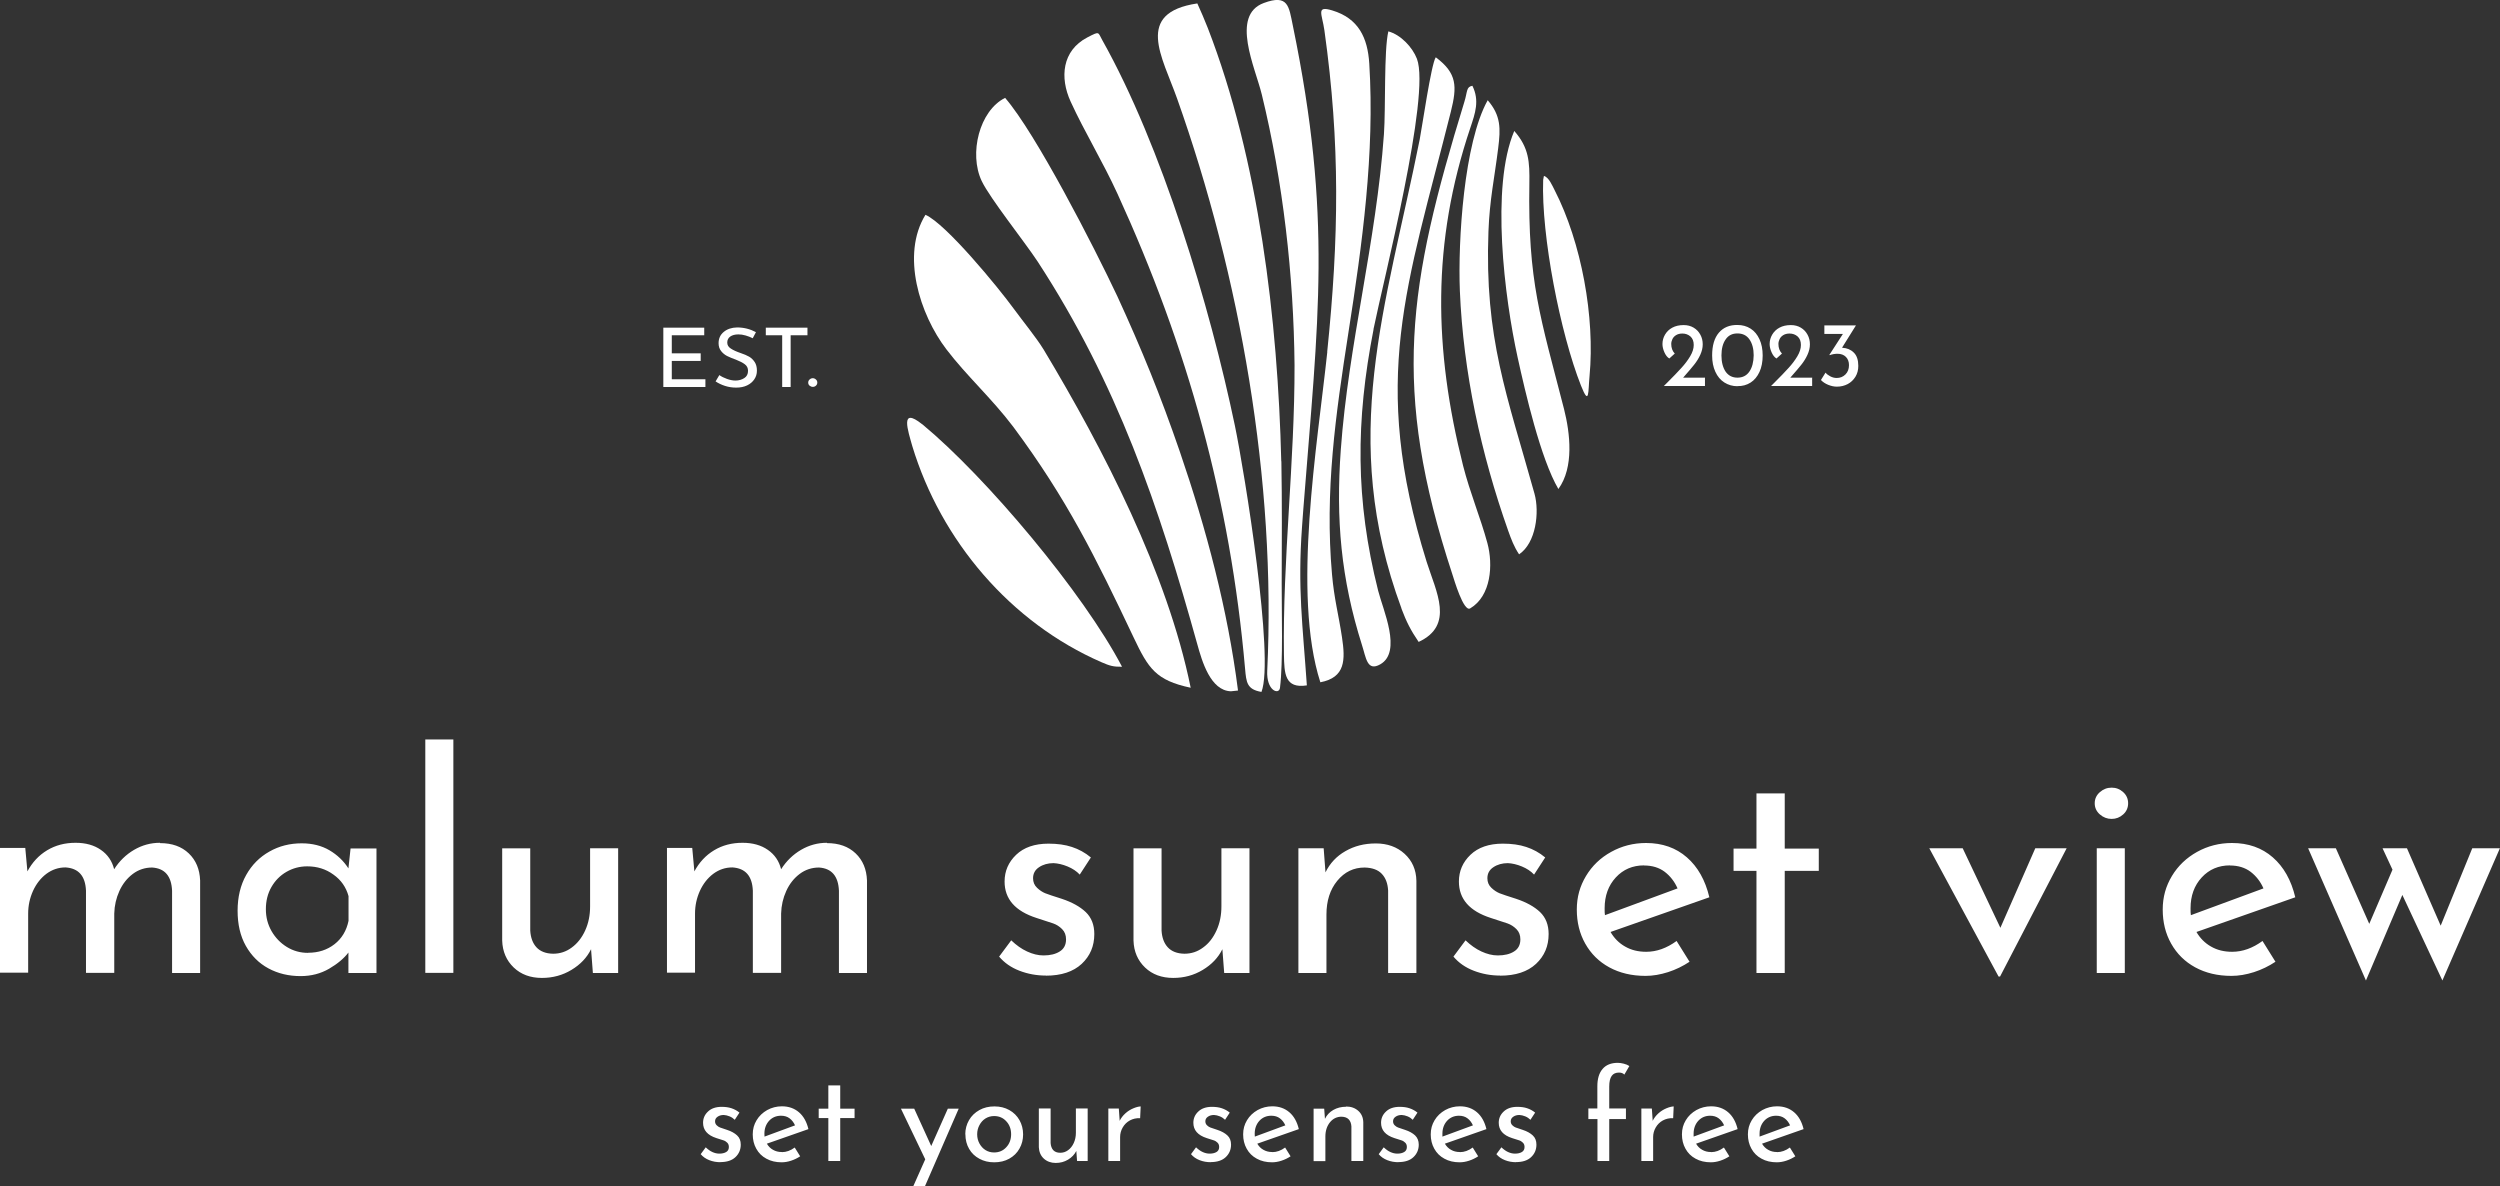
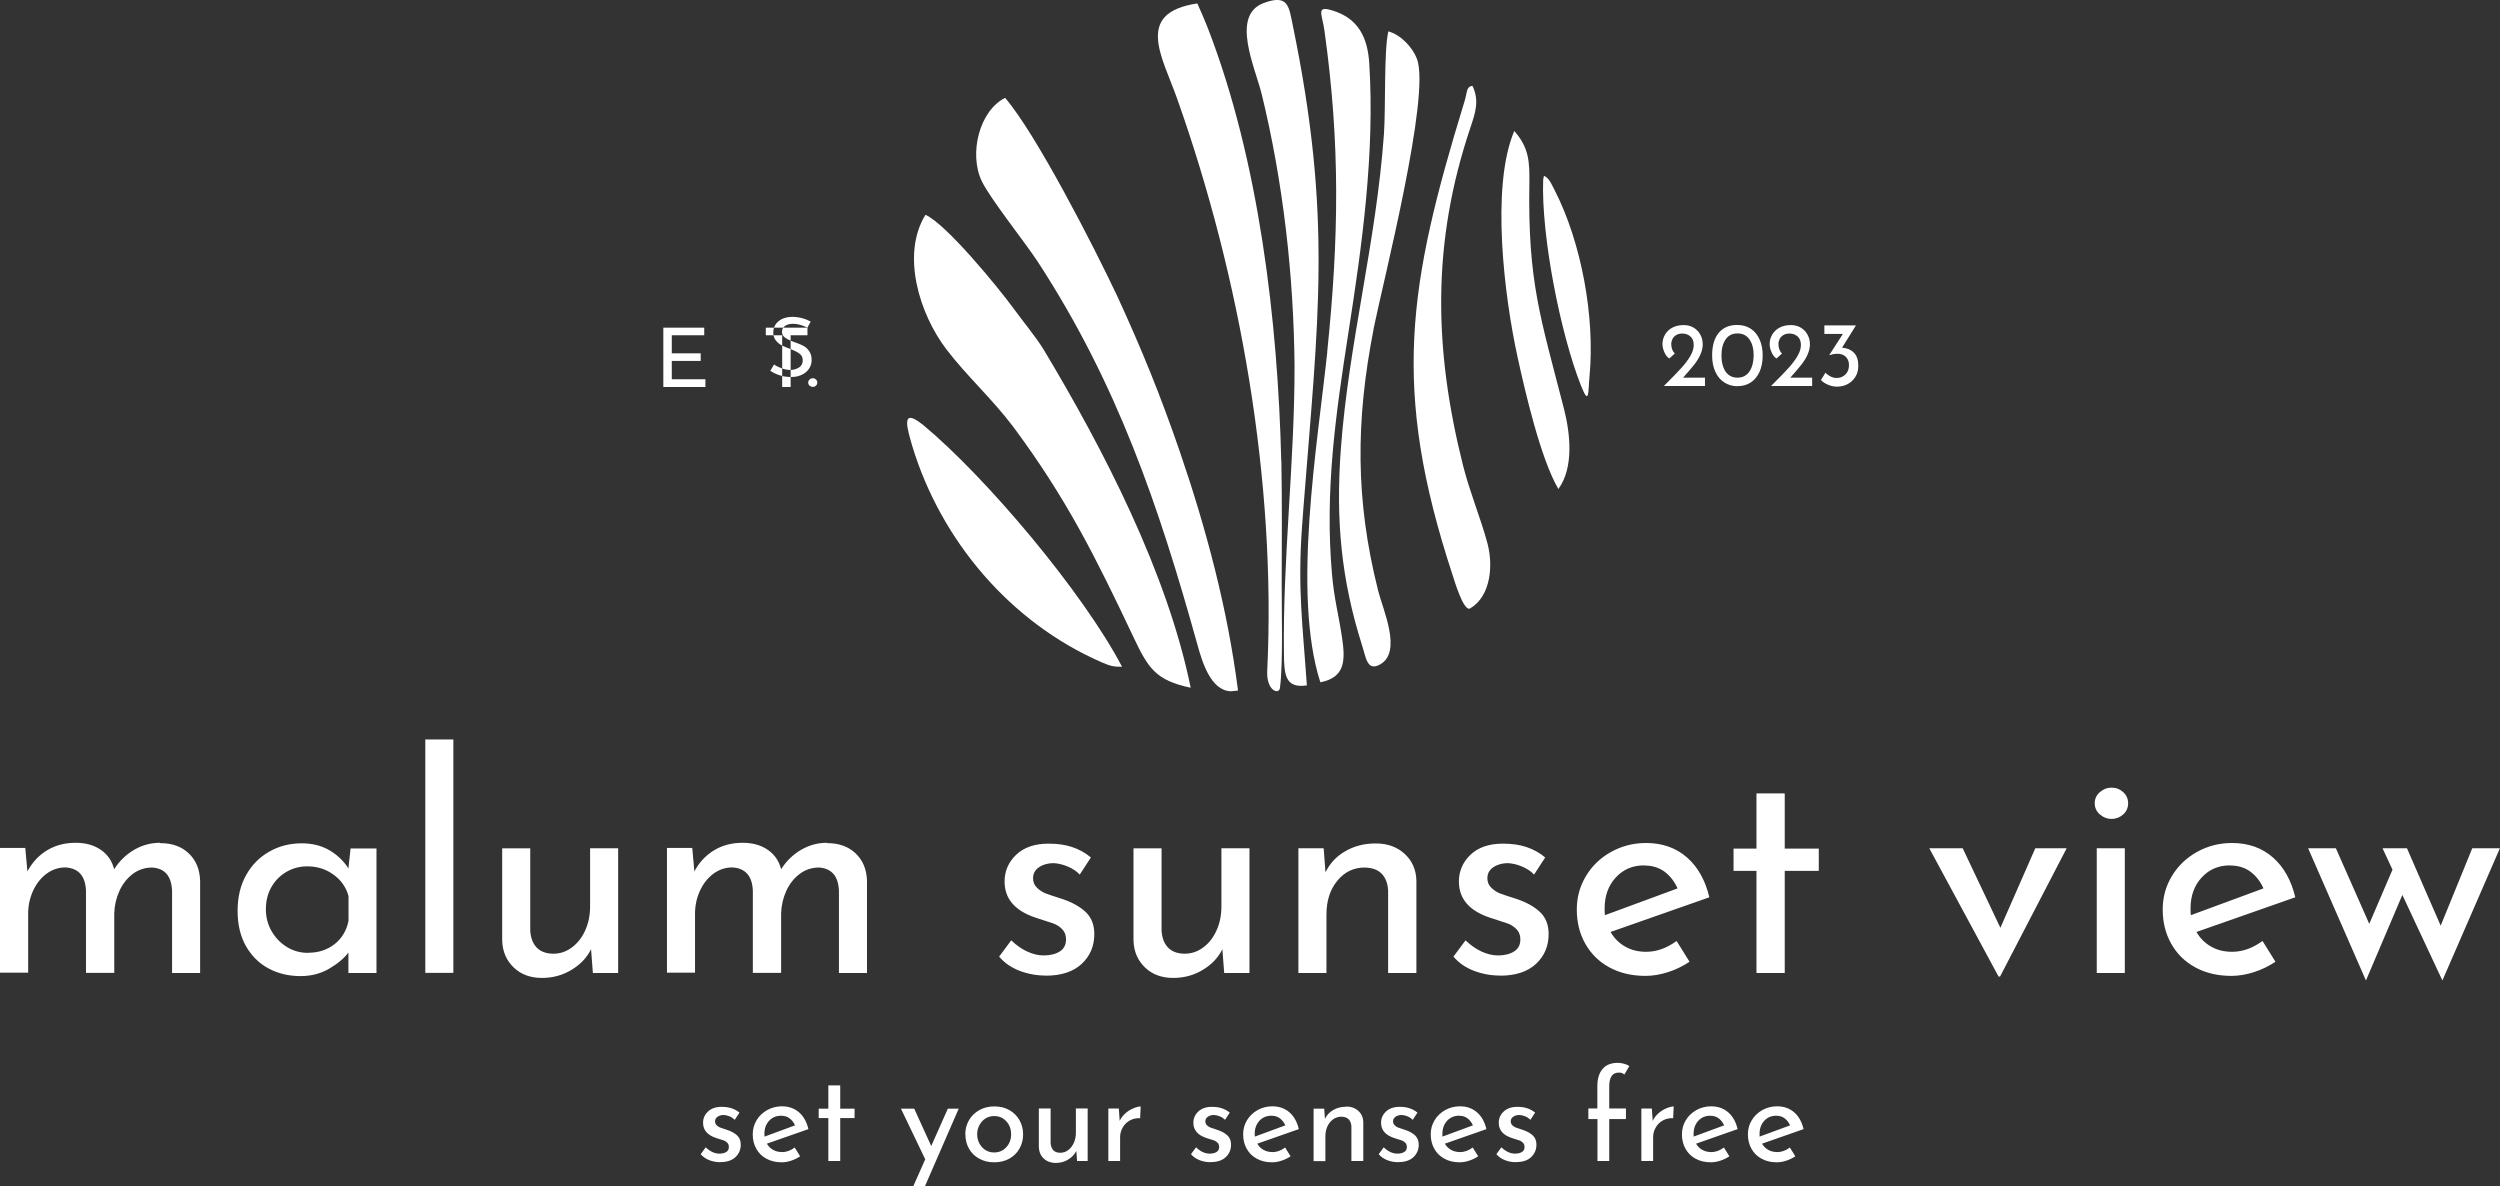
<svg xmlns="http://www.w3.org/2000/svg" id="Layer_2" data-name="Layer 2" viewBox="0 0 233.48 110.79">
  <rect x="0" y="0" width="233.48" height="110.79" fill="#333333" stroke="none" />
  <defs>
    <style>
      .cls-1 {
        fill: #fff;
        fill-rule: evenodd;
      }
    </style>
  </defs>
  <g id="Layer_2-2" data-name="Layer 2">
    <path class="cls-1" d="M233.47,79.22l-5.37,12.35-3.74-7.99-3.4,7.99-5.4-12.35h2.59l3.12,7.06,2.17-5.06-.93-2h2.28l3.15,7.23,2.95-7.23h2.59,0ZM208.26,80.82c-1.07,0-1.95.38-2.64,1.13s-1.04,1.71-1.04,2.87c0,.28,0,.5.03.65l6.78-2.5c-.28-.64-.68-1.15-1.2-1.55-.52-.39-1.16-.59-1.93-.59h0ZM208.46,88.89c.98,0,1.92-.34,2.84-1.01l1.21,1.94c-.62.41-1.29.74-2.01.97s-1.42.35-2.1.35c-1.29,0-2.42-.27-3.39-.8-.97-.53-1.71-1.27-2.24-2.21s-.79-2-.79-3.18.29-2.19.86-3.14,1.36-1.7,2.35-2.25,2.08-.83,3.26-.83c1.52,0,2.79.45,3.81,1.34s1.72,2.13,2.1,3.73l-9.23,3.24c.34.58.79,1.04,1.36,1.36.57.33,1.22.49,1.96.49h0ZM195.63,75.02c0-.41.16-.76.48-1.04.32-.28.68-.42,1.1-.42s.77.14,1.08.42.46.63.46,1.04-.15.76-.46,1.04c-.31.28-.67.42-1.08.42s-.78-.14-1.1-.42-.48-.63-.48-1.04ZM198.44,79.22v11.65h-2.62v-11.65h2.62ZM193.01,79.22l-6.22,11.98h-.14l-6.47-11.98h3.12l3.52,7.43,3.26-7.43h2.93ZM166.68,74.1v5.15h3.18v2.08h-3.18v9.54h-2.64v-9.54h-2.14v-2.08h2.14v-5.15h2.64ZM153.54,80.82c-1.07,0-1.95.38-2.64,1.13s-1.04,1.71-1.04,2.87c0,.28,0,.5.03.65l6.78-2.5c-.28-.64-.68-1.15-1.2-1.55-.52-.39-1.16-.59-1.93-.59h0ZM153.74,88.89c.98,0,1.92-.34,2.84-1.01l1.21,1.94c-.62.41-1.29.74-2.01.97s-1.42.35-2.1.35c-1.29,0-2.42-.27-3.39-.8-.97-.53-1.71-1.27-2.24-2.21s-.79-2-.79-3.18.29-2.19.86-3.14,1.35-1.7,2.35-2.25c.99-.55,2.08-.83,3.26-.83,1.52,0,2.79.45,3.81,1.34s1.72,2.13,2.1,3.73l-9.23,3.24c.34.58.79,1.04,1.36,1.36.57.33,1.22.49,1.96.49h0ZM140.1,91.11c-.86,0-1.68-.15-2.46-.45-.78-.3-1.41-.74-1.9-1.32l1.13-1.52c.47.45.96.8,1.48,1.04.52.24,1.03.37,1.53.37.62,0,1.13-.12,1.52-.37.39-.24.59-.62.59-1.13,0-.39-.12-.71-.37-.96-.24-.24-.52-.42-.83-.53s-.83-.28-1.56-.51c-1.99-.64-2.98-1.77-2.98-3.4,0-.98.36-1.81,1.08-2.5s1.73-1.04,3.02-1.04c.83,0,1.56.1,2.19.31.64.21,1.23.53,1.77.98l-1.04,1.6c-.3-.32-.68-.57-1.14-.76s-.9-.29-1.31-.31c-.52,0-.98.13-1.35.38-.38.25-.56.6-.56,1.03,0,.36.12.65.37.89s.5.4.76.51c.26.1.78.28,1.55.52.96.32,1.7.73,2.24,1.24.53.51.8,1.19.8,2.05,0,1.13-.39,2.05-1.18,2.79-.79.73-1.9,1.1-3.35,1.1h0ZM128.48,78.77c1.09,0,1.99.32,2.7.97.71.65,1.08,1.49,1.1,2.52v8.61h-2.64v-7.71c-.04-.66-.23-1.17-.59-1.55-.36-.38-.89-.57-1.6-.59-1.03,0-1.88.41-2.56,1.24-.68.83-1.01,1.88-1.01,3.15v5.46h-2.62v-11.65h2.36l.17,2.25c.41-.84,1.03-1.51,1.86-1.98.83-.48,1.77-.72,2.84-.72h-.01ZM116.69,79.22v11.65h-2.36l-.17-2.22c-.39.79-1,1.43-1.83,1.93s-1.74.75-2.76.75c-1.07,0-1.95-.32-2.63-.97s-1.05-1.49-1.08-2.52v-8.61h2.62v7.68c.04.66.23,1.18.58,1.56s.87.59,1.56.6c.64,0,1.22-.19,1.74-.58.53-.38.94-.91,1.25-1.59.31-.68.46-1.43.46-2.25v-5.43h2.62ZM97.67,91.11c-.86,0-1.68-.15-2.46-.45-.78-.3-1.41-.74-1.9-1.32l1.13-1.52c.47.45.96.8,1.48,1.04.52.24,1.03.37,1.53.37.62,0,1.13-.12,1.52-.37.39-.24.59-.62.59-1.13,0-.39-.12-.71-.37-.96s-.52-.42-.83-.53c-.31-.11-.83-.28-1.56-.51-1.99-.64-2.98-1.77-2.98-3.4,0-.98.36-1.81,1.08-2.5s1.73-1.04,3.02-1.04c.83,0,1.56.1,2.19.31.64.21,1.23.53,1.77.98l-1.04,1.6c-.3-.32-.68-.57-1.14-.76s-.9-.29-1.31-.31c-.52,0-.98.13-1.35.38-.38.25-.56.6-.56,1.03,0,.36.12.65.37.89s.5.4.76.51c.26.1.78.28,1.55.52.96.32,1.7.73,2.24,1.24.53.51.8,1.19.8,2.05,0,1.13-.39,2.05-1.18,2.79-.79.73-1.9,1.1-3.35,1.1h0ZM77.22,78.74c1.13,0,2.02.32,2.69.96.67.64,1.02,1.48,1.06,2.53v8.64h-2.62v-7.68c-.06-1.37-.68-2.09-1.86-2.17-.67,0-1.28.2-1.81.6s-.95.93-1.25,1.59c-.3.66-.46,1.36-.48,2.11v5.54h-2.64v-7.68c-.06-1.37-.69-2.09-1.91-2.17-.66,0-1.25.2-1.79.6-.53.4-.95.94-1.25,1.6-.3.67-.45,1.37-.45,2.12v5.51h-2.62v-11.65h2.36l.2,2.19c.45-.84,1.06-1.5,1.84-1.97s1.66-.7,2.66-.7c.94,0,1.73.22,2.36.66.64.44,1.05,1.05,1.24,1.81.49-.77,1.11-1.37,1.86-1.81.75-.44,1.56-.66,2.42-.66v.03ZM57.73,79.22v11.65h-2.36l-.17-2.22c-.39.79-1,1.43-1.83,1.93s-1.74.75-2.76.75c-1.07,0-1.95-.32-2.63-.97s-1.05-1.49-1.08-2.52v-8.61h2.62v7.68c.04.66.23,1.18.58,1.56.35.38.87.59,1.56.6.64,0,1.22-.19,1.74-.58.52-.38.94-.91,1.25-1.59.31-.68.46-1.43.46-2.25v-5.43h2.62ZM42.34,69.06v21.8h-2.62v-21.8h2.62ZM28.78,88.98c.96,0,1.78-.27,2.46-.8.68-.53,1.12-1.26,1.31-2.18v-2.31c-.23-.83-.69-1.5-1.41-2.01-.71-.52-1.53-.77-2.45-.77-.69,0-1.34.17-1.93.51-.59.34-1.06.81-1.41,1.42s-.52,1.3-.52,2.07.18,1.43.53,2.05c.36.62.83,1.11,1.43,1.48s1.26.55,1.97.55h.02ZM35.16,79.22v11.65h-2.62v-1.91c-.41.54-1.01,1.05-1.8,1.51-.79.46-1.68.69-2.67.69-1.11,0-2.11-.24-3-.72s-1.59-1.18-2.11-2.1-.77-2.02-.77-3.29.27-2.39.8-3.33c.53-.95,1.26-1.68,2.17-2.19.91-.52,1.92-.77,3.02-.77.99,0,1.86.22,2.59.65s1.32.99,1.77,1.69l.2-1.86h2.42v-.02ZM14.94,78.74c1.13,0,2.02.32,2.69.96s1.02,1.48,1.06,2.53v8.64h-2.62v-7.68c-.06-1.37-.67-2.09-1.86-2.17-.67,0-1.28.2-1.81.6-.53.4-.95.93-1.25,1.59s-.46,1.36-.48,2.11v5.54h-2.64v-7.68c-.06-1.37-.69-2.09-1.91-2.17-.66,0-1.25.2-1.79.6-.53.4-.95.94-1.25,1.6-.3.67-.45,1.37-.45,2.12v5.51H0v-11.65h2.36l.2,2.19c.45-.84,1.06-1.5,1.84-1.97s1.66-.7,2.66-.7c.94,0,1.73.22,2.36.66.64.44,1.05,1.05,1.24,1.81.49-.77,1.11-1.37,1.86-1.81.75-.44,1.56-.66,2.42-.66v.03Z" />
    <path class="cls-1" d="M165.88,104.2c-.45,0-.82.16-1.11.47-.29.32-.44.72-.44,1.21,0,.12,0,.21,0,.27l2.85-1.05c-.12-.27-.29-.49-.5-.65-.22-.17-.49-.25-.81-.25M165.96,107.6c.41,0,.81-.14,1.2-.43l.51.82c-.26.17-.54.31-.85.41-.3.1-.6.15-.88.15-.54,0-1.02-.11-1.43-.34-.41-.22-.72-.53-.94-.93-.22-.39-.33-.84-.33-1.34s.12-.92.36-1.32.57-.71.99-.95c.42-.23.88-.35,1.37-.35.64,0,1.17.19,1.6.56.43.37.72.9.88,1.57l-3.88,1.36c.14.24.33.44.57.57.24.14.51.21.82.21h0ZM159.72,104.2c-.45,0-.82.16-1.11.47-.29.32-.44.72-.44,1.21,0,.12,0,.21,0,.27l2.85-1.05c-.12-.27-.29-.49-.5-.65-.22-.17-.49-.25-.81-.25ZM159.8,107.6c.41,0,.81-.14,1.2-.43l.51.82c-.26.17-.54.31-.85.41-.3.1-.6.15-.88.15-.54,0-1.02-.11-1.43-.34-.41-.22-.72-.53-.94-.93-.22-.39-.33-.84-.33-1.34s.12-.92.36-1.32.57-.71.99-.95c.42-.23.88-.35,1.37-.35.64,0,1.17.19,1.6.56.43.37.72.9.88,1.57l-3.88,1.36c.14.24.33.44.57.57.24.14.51.21.82.21h0ZM154.34,104.69c.13-.27.31-.5.54-.71s.48-.36.74-.47c.26-.11.49-.17.69-.18l-.05,1.1c-.36-.02-.68.06-.96.21s-.51.38-.67.66c-.16.28-.24.58-.24.89v2.24h-1.1v-4.9h.98l.08,1.16h0ZM149.18,104.51h-.84v-.99h.84v-2.06c0-.71.16-1.25.49-1.63.32-.38.8-.57,1.42-.57.17,0,.36.03.56.08s.37.12.52.22l-.47.8c-.12-.13-.28-.19-.5-.19-.3,0-.53.1-.68.31s-.23.54-.23.99v2.05h1.56v.99h-1.56v3.92h-1.1v-3.92h-.01ZM141.59,108.54c-.36,0-.71-.06-1.04-.19-.33-.13-.59-.31-.8-.56l.47-.64c.2.19.4.34.62.44.22.1.43.15.65.15.26,0,.47-.05.64-.15s.25-.26.25-.47c0-.17-.05-.3-.15-.4-.1-.1-.22-.18-.35-.22-.13-.05-.35-.12-.66-.21-.84-.27-1.25-.75-1.25-1.43,0-.41.15-.76.46-1.05.3-.29.73-.44,1.27-.44.35,0,.66.04.92.13.27.09.52.22.75.41l-.44.67c-.13-.13-.29-.24-.48-.32s-.38-.12-.55-.13c-.22,0-.41.05-.57.16s-.24.25-.24.43c0,.15.05.27.15.37.1.1.21.17.32.21s.33.12.65.22c.4.13.72.31.94.52.23.21.34.5.34.86,0,.47-.17.86-.5,1.17s-.8.46-1.41.46h.01ZM136.26,104.2c-.45,0-.82.16-1.11.47-.29.32-.44.72-.44,1.21,0,.12,0,.21,0,.27l2.85-1.05c-.12-.27-.29-.49-.5-.65-.22-.17-.49-.25-.81-.25ZM136.34,107.6c.41,0,.81-.14,1.2-.43l.51.82c-.26.17-.54.31-.85.41-.3.1-.6.15-.88.15-.54,0-1.02-.11-1.43-.34-.41-.22-.72-.53-.94-.93-.22-.39-.33-.84-.33-1.34s.12-.92.36-1.32.57-.71.99-.95c.42-.23.88-.35,1.37-.35.64,0,1.17.19,1.6.56.43.37.72.9.88,1.57l-3.88,1.36c.14.24.33.44.57.57.24.14.51.21.82.21h0ZM130.6,108.54c-.36,0-.71-.06-1.04-.19-.33-.13-.59-.31-.8-.56l.47-.64c.2.19.4.34.62.44.22.1.43.15.65.15.26,0,.47-.05.64-.15s.25-.26.25-.47c0-.17-.05-.3-.15-.4-.1-.1-.22-.18-.35-.22-.13-.05-.35-.12-.66-.21-.84-.27-1.25-.75-1.25-1.43,0-.41.15-.76.46-1.05.3-.29.73-.44,1.27-.44.35,0,.66.04.92.13.27.09.52.22.75.41l-.44.67c-.13-.13-.29-.24-.48-.32s-.38-.12-.55-.13c-.22,0-.41.05-.57.16s-.24.25-.24.43c0,.15.05.27.15.37.1.1.21.17.32.21s.33.12.65.22c.4.13.72.31.94.52s.34.5.34.86c0,.47-.17.86-.5,1.17s-.8.46-1.41.46h.01ZM125.72,103.34c.46,0,.84.14,1.14.41.3.27.45.63.46,1.06v3.62h-1.11v-3.24c-.02-.28-.1-.49-.25-.65s-.38-.24-.67-.25c-.43,0-.79.17-1.08.52-.28.35-.43.79-.43,1.33v2.3h-1.1v-4.9h.99l.07.95c.17-.35.43-.63.78-.83.35-.2.75-.3,1.2-.3v-.02ZM118.73,104.2c-.45,0-.82.16-1.11.47-.29.32-.44.72-.44,1.21,0,.12,0,.21.01.27l2.85-1.05c-.12-.27-.29-.49-.5-.65-.22-.17-.49-.25-.81-.25ZM118.82,107.6c.41,0,.81-.14,1.2-.43l.51.82c-.26.17-.54.31-.85.41-.3.1-.6.15-.88.15-.54,0-1.02-.11-1.43-.34-.41-.22-.72-.53-.94-.93-.22-.39-.33-.84-.33-1.34s.12-.92.36-1.32.57-.71.99-.95c.42-.23.88-.35,1.37-.35.64,0,1.17.19,1.6.56.43.37.72.9.88,1.57l-3.88,1.36c.14.24.33.44.57.57.24.14.51.21.82.21h.01ZM113.07,108.54c-.36,0-.71-.06-1.04-.19-.33-.13-.59-.31-.8-.56l.47-.64c.2.19.4.34.62.44.22.1.43.15.65.15.26,0,.47-.05.64-.15s.25-.26.25-.47c0-.17-.05-.3-.15-.4s-.22-.18-.35-.22c-.13-.05-.35-.12-.66-.21-.84-.27-1.25-.75-1.25-1.43,0-.41.15-.76.46-1.05.3-.29.73-.44,1.27-.44.35,0,.66.04.92.13.27.09.52.22.75.41l-.44.67c-.13-.13-.29-.24-.48-.32s-.38-.12-.55-.13c-.22,0-.41.05-.57.16-.16.11-.24.25-.24.43,0,.15.05.27.15.37.1.1.21.17.32.21s.33.12.65.22c.4.13.72.31.94.52.23.21.34.5.34.86,0,.47-.17.86-.5,1.17s-.8.46-1.41.46h.01ZM104.56,104.69c.13-.27.31-.5.54-.71s.48-.36.74-.47c.26-.11.49-.17.69-.18l-.05,1.1c-.36-.02-.68.06-.96.21s-.51.38-.67.66c-.16.28-.24.58-.24.89v2.24h-1.1v-4.9h.98l.08,1.16h-.01ZM101.58,103.53v4.9h-.99l-.07-.94c-.17.33-.42.6-.77.81s-.73.31-1.16.31-.82-.14-1.11-.41c-.29-.27-.44-.63-.46-1.06v-3.62h1.1v3.23c.02.28.1.5.24.66.15.16.36.25.66.25.27,0,.51-.08.73-.24.22-.16.4-.38.53-.67.13-.28.2-.6.2-.95v-2.28h1.1ZM91.26,105.94c0,.31.07.59.21.85s.33.47.57.62.51.22.8.22c.46,0,.84-.16,1.14-.49.3-.32.45-.73.45-1.21s-.15-.89-.45-1.21c-.3-.33-.68-.49-1.14-.49-.3,0-.57.08-.81.23s-.42.36-.56.62-.21.54-.21.85h0ZM90.15,105.93c0-.48.12-.92.35-1.32.23-.4.56-.71.97-.94s.88-.34,1.4-.34.98.11,1.39.34c.41.23.72.54.95.94.22.39.34.84.34,1.33s-.11.93-.34,1.33c-.22.4-.54.71-.95.94-.41.23-.88.34-1.41.34s-.97-.11-1.38-.33c-.41-.22-.73-.52-.96-.92-.23-.39-.35-.85-.35-1.37h-.01ZM89.54,103.53l-3.16,7.26h-1.09l1.12-2.52-2.27-4.73h1.24l1.59,3.49,1.55-3.49h1.02ZM78.47,101.37v2.17h1.34v.88h-1.34v4.01h-1.11v-4.01h-.9v-.88h.9v-2.17h1.11ZM72.94,104.2c-.45,0-.82.16-1.11.47-.29.32-.44.72-.44,1.21,0,.12,0,.21.01.27l2.85-1.05c-.12-.27-.29-.49-.5-.65-.22-.17-.49-.25-.81-.25ZM73.02,107.6c.41,0,.81-.14,1.2-.43l.51.82c-.26.17-.54.31-.85.41-.3.1-.6.15-.88.15-.54,0-1.02-.11-1.43-.34-.41-.22-.72-.53-.94-.93-.22-.39-.33-.84-.33-1.34s.12-.92.36-1.32.57-.71.99-.95c.42-.23.88-.35,1.37-.35.64,0,1.17.19,1.6.56.43.37.72.9.88,1.57l-3.88,1.36c.14.24.33.44.57.57.24.14.51.21.82.21h.01ZM67.28,108.54c-.36,0-.71-.06-1.04-.19-.33-.13-.59-.31-.8-.56l.47-.64c.2.19.4.34.62.44.22.1.43.15.65.15.26,0,.47-.05.64-.15s.25-.26.25-.47c0-.17-.05-.3-.15-.4s-.22-.18-.35-.22c-.13-.05-.35-.12-.66-.21-.84-.27-1.25-.75-1.25-1.43,0-.41.15-.76.46-1.05.3-.29.73-.44,1.27-.44.35,0,.65.04.92.13s.52.22.75.41l-.44.67c-.13-.13-.29-.24-.48-.32s-.38-.12-.55-.13c-.22,0-.41.05-.57.16-.16.11-.24.25-.24.43,0,.15.05.27.15.37.1.1.21.17.32.21s.33.12.65.22c.4.13.72.31.94.52.23.21.34.5.34.86,0,.47-.17.86-.5,1.17s-.8.46-1.41.46h.01Z" />
    <path class="cls-1" d="M97.43,32.59c-.59-.98-1.96-2.67-2.71-3.7-1.53-2.1-6.38-7.99-8.29-8.83-2.3,3.73-.54,9.3,1.96,12.57,1.89,2.48,4.22,4.56,6.24,7.23,5.01,6.75,7.68,12.16,11.24,19.67,1.38,2.91,2.08,4.01,5.33,4.7-2.18-10.73-8.14-22.27-13.76-31.63" />
    <path class="cls-1" d="M115.62,64.49c-.96-7.57-2.96-15.09-5.43-22.3-1.83-5.32-3.55-9.53-5.84-14.52-2.21-4.69-7.6-15.19-10.48-18.53-2.4,1.19-3.4,5.2-2.19,7.76.77,1.62,3.97,5.62,5.23,7.53,7.43,11.39,11.31,22.81,14.92,35.78.42,1.5,1.21,4.3,3.13,4.35,0,0,.66-.07.66-.07Z" />
-     <path class="cls-1" d="M116.28,62.44c.11,1.29.17,1.95,1.53,2.18,1.23-3.15-1.57-20.48-2.48-24.86-2.34-11.2-6.81-26.08-12.39-36.02-.42-.74-.21-.86-1.4-.24-2.35,1.23-2.58,3.74-1.55,5.99,1.31,2.86,3,5.6,4.38,8.62,6.56,14.33,10.53,28.63,11.91,44.34" />
    <path class="cls-1" d="M119.66,43.08c-.32-13.15-2.09-28.15-6.86-40.46-.31-.79-.63-1.53-.98-2.3-5.89.88-3.28,4.96-1.89,8.88,5.9,16.62,9.27,35.78,8.42,53.43-.1,1.88,1.1,2.3,1.19,1.61.3-2.36.15-7.23.16-9.76.01-3.78.04-7.61-.03-11.39" />
    <path class="cls-1" d="M120.9,34.11c.02,9-1.12,18.21-.99,27.02.03,1.78.08,3.2,2.14,2.88-.39-5.68-.87-9.01-.45-14.82l.12-1.64c1.39-17.83,2.73-27.16-.98-45.16-.37-1.79-.42-2.96-2.71-2.11-3.13,1.15-.8,6.04-.19,8.54,1.99,8.16,2.98,16.89,3.06,25.28" />
    <path class="cls-1" d="M123.96,32.86c-.93,8.73-3.3,22.62-.65,30.86,2.35-.45,2.34-2.09,2.02-4.21-.32-2.14-.73-3.56-.93-5.86-.69-7.8.34-14.92,1.53-22.58,1.29-8.26,2.47-16.75,1.95-25.13-.15-2.41-1-4.23-3.47-4.97-1.53-.46-.94.32-.72,1.87,1.49,10.62,1.35,19.41.26,30.03" />
-     <path class="cls-1" d="M130.88,56.83c.47,1.24.86,2.02,1.61,3.12,3.36-1.56,1.64-4.66.75-7.47-5.32-17.07-1.85-25.68,2.26-42.06.58-2.33.6-3.57-1.41-5.07-.42.58-1.29,6.6-1.5,7.67-3.15,15.73-7.61,27.82-1.7,43.81" />
    <path class="cls-1" d="M128.27,30.76c.92-4.54,5.36-21.87,4.06-25.27-.42-1.09-1.52-2.25-2.67-2.56-.42,1.79-.24,7.13-.41,9.59-.72,10.11-3.32,19.66-4.03,29.48-.47,6.49.01,12.03,1.98,18.25.38,1.17.47,2.5,1.71,1.79,2.05-1.17.25-5.08-.2-6.87-2.14-8.48-2.1-15.86-.43-24.41" />
    <path class="cls-1" d="M86.12,39.62c-2.11-1.69-1.32.61-.92,2.04,2.68,8.83,9.16,16.48,17.68,20.19.76.33,1.09.43,1.91.42-3.59-6.87-12.66-17.69-18.67-22.66" />
    <path class="cls-1" d="M135.65,53.67c.13.39,1.03,3.51,1.65,3.15,1.96-1.16,2.16-4.07,1.61-6.1-.65-2.4-1.61-4.65-2.27-7.23-2.74-10.89-2.93-20.81.67-31.53.47-1.41.88-2.56.2-3.95-.59.1-.45.54-.75,1.5-5.25,17.13-6.85,26.72-1.11,44.16" />
-     <path class="cls-1" d="M140.85,49.56c.29.81.54,1.49,1.02,2.21,1.58-1.06,1.92-3.93,1.44-5.66-2.57-9.23-4.68-14.51-4.3-24.51.11-2.95.56-4.96.91-7.77.23-1.83.26-3.03-.98-4.47-2.22,3.97-2.79,13.13-2.6,17.81.32,7.62,1.97,15.2,4.51,22.39" />
    <path class="cls-1" d="M145.54,45.67c1.47-2.02,1.1-5.2.53-7.46-2.21-8.61-3.39-11.86-3.24-21.06.03-2.04-.03-3.35-1.41-4.92-2.22,5.23-.91,15.56.31,21.13.72,3.28,2.15,9.48,3.81,12.31" />
    <path class="cls-1" d="M144.12,16.8c-.19,5.19,1.6,14.33,3.53,19.21.8,2.01.66.55.8-.88.52-5.49-.75-12.48-3.26-17.37-.21-.4-.53-1.2-1-1.33l-.07.36h0Z" />
    <path class="cls-1" d="M172.06,32.48c.43.02.79.17,1.07.45.28.27.42.69.42,1.24,0,.39-.09.73-.27,1.02-.18.29-.42.52-.72.68-.31.16-.64.24-1.01.24-.27,0-.54-.06-.81-.17-.27-.11-.5-.26-.68-.45l.43-.69c.11.14.26.25.45.35s.39.15.59.15c.33,0,.6-.11.82-.33s.33-.51.33-.87c0-.32-.1-.58-.29-.77-.19-.19-.45-.29-.78-.29-.25,0-.49.04-.73.13l-.03-.03,1.26-1.95h-1.73v-.8h2.95l-1.29,2.07.02.02ZM169.24,35.24v.81h-3.84l.28-.28c.58-.58,1.04-1.05,1.36-1.41.33-.36.6-.72.82-1.09s.33-.72.33-1.05c0-.35-.1-.61-.31-.8-.21-.18-.46-.27-.75-.27-.23,0-.43.05-.59.15s-.27.22-.34.37c-.07.15-.11.3-.11.45,0,.37.11.67.33.9l-.51.46c-.19-.11-.34-.31-.46-.58-.12-.27-.18-.53-.18-.77,0-.31.08-.61.24-.88.16-.27.38-.49.68-.65.3-.16.65-.24,1.06-.24.35,0,.66.08.93.24.27.16.48.38.63.66.15.27.22.57.22.9s-.08.65-.23.98c-.15.33-.34.63-.57.92-.23.29-.53.64-.9,1.06l-.13.15h2.02l.02-.03ZM162.26,35.27c.49,0,.86-.19,1.12-.57s.39-.88.4-1.52c0-.62-.14-1.12-.4-1.49s-.63-.55-1.12-.55-.85.19-1.1.56c-.26.37-.39.87-.39,1.5s.14,1.14.39,1.51c.26.37.63.56,1.1.56ZM162.27,36.07c-.46,0-.87-.12-1.23-.35s-.64-.56-.84-1c-.2-.43-.3-.94-.3-1.52,0-.93.21-1.64.63-2.13.42-.49,1-.73,1.73-.72.46,0,.87.11,1.23.34s.63.56.83.99.3.94.3,1.52-.1,1.11-.3,1.54-.48.77-.83.99c-.36.23-.77.34-1.23.33h0ZM159.23,35.24v.81h-3.84l.28-.28c.58-.58,1.04-1.05,1.36-1.41.33-.36.6-.72.82-1.09s.33-.72.33-1.05c0-.35-.1-.61-.31-.8-.21-.18-.46-.27-.75-.27-.23,0-.43.05-.59.15s-.27.22-.34.37c-.07.15-.11.3-.11.45,0,.37.11.67.33.9l-.51.46c-.19-.11-.34-.31-.46-.58-.12-.27-.18-.53-.18-.77,0-.31.08-.61.24-.88.16-.27.38-.49.68-.65.3-.16.65-.24,1.06-.24.35,0,.66.08.93.24.27.16.48.38.63.66.15.27.22.57.22.9s-.08.65-.23.98c-.15.33-.34.63-.57.92-.23.29-.53.64-.9,1.06l-.13.15h2.02l.02-.03Z" />
-     <path class="cls-1" d="M75.48,35.73c0-.11.04-.21.13-.29s.19-.12.3-.12c.1,0,.2.04.29.12.09.08.13.18.13.29s-.04.21-.13.29-.18.11-.29.11-.21-.04-.3-.11c-.09-.08-.13-.17-.13-.29M75.41,30.6v.71h-1.57v4.83h-.79v-4.83h-1.53v-.71h3.9-.01ZM70.3,31.59c-.21-.11-.44-.19-.67-.26-.24-.07-.46-.1-.67-.1-.32,0-.57.07-.76.2-.19.14-.28.32-.28.56s.11.42.33.56c.22.15.53.29.94.43.3.1.56.21.77.33.21.12.38.29.52.5s.21.48.21.81c0,.3-.08.56-.24.8-.16.24-.38.43-.67.57s-.63.21-1.02.21c-.36,0-.71-.05-1.05-.16-.34-.11-.63-.25-.88-.42l.35-.59c.2.14.44.26.72.36.28.1.54.15.79.15.31,0,.59-.08.82-.23.24-.15.35-.38.35-.68,0-.26-.1-.46-.3-.61-.2-.15-.47-.29-.83-.43-.33-.12-.6-.23-.82-.34s-.41-.27-.56-.46c-.16-.2-.24-.44-.24-.74,0-.43.16-.79.48-1.05.32-.27.74-.41,1.25-.42.63,0,1.22.15,1.76.44,0,0-.3.57-.3.57ZM65.77,30.6v.71h-3.03v1.69h2.7v.71h-2.7v1.71h3.14v.72h-3.93v-5.54h3.82Z" />
+     <path class="cls-1" d="M75.48,35.73c0-.11.04-.21.13-.29s.19-.12.3-.12c.1,0,.2.04.29.12.09.08.13.18.13.29s-.04.21-.13.29-.18.11-.29.11-.21-.04-.3-.11c-.09-.08-.13-.17-.13-.29M75.41,30.6v.71h-1.57v4.83h-.79v-4.83h-1.53v-.71h3.9-.01Zc-.21-.11-.44-.19-.67-.26-.24-.07-.46-.1-.67-.1-.32,0-.57.07-.76.2-.19.14-.28.32-.28.56s.11.42.33.56c.22.15.53.29.94.43.3.1.56.21.77.33.21.12.38.29.52.5s.21.48.21.81c0,.3-.08.56-.24.8-.16.24-.38.43-.67.57s-.63.21-1.02.21c-.36,0-.71-.05-1.05-.16-.34-.11-.63-.25-.88-.42l.35-.59c.2.14.44.26.72.36.28.1.54.15.79.15.31,0,.59-.08.82-.23.24-.15.35-.38.35-.68,0-.26-.1-.46-.3-.61-.2-.15-.47-.29-.83-.43-.33-.12-.6-.23-.82-.34s-.41-.27-.56-.46c-.16-.2-.24-.44-.24-.74,0-.43.16-.79.48-1.05.32-.27.74-.41,1.25-.42.63,0,1.22.15,1.76.44,0,0-.3.57-.3.57ZM65.77,30.6v.71h-3.03v1.69h2.7v.71h-2.7v1.71h3.14v.72h-3.93v-5.54h3.82Z" />
  </g>
</svg>